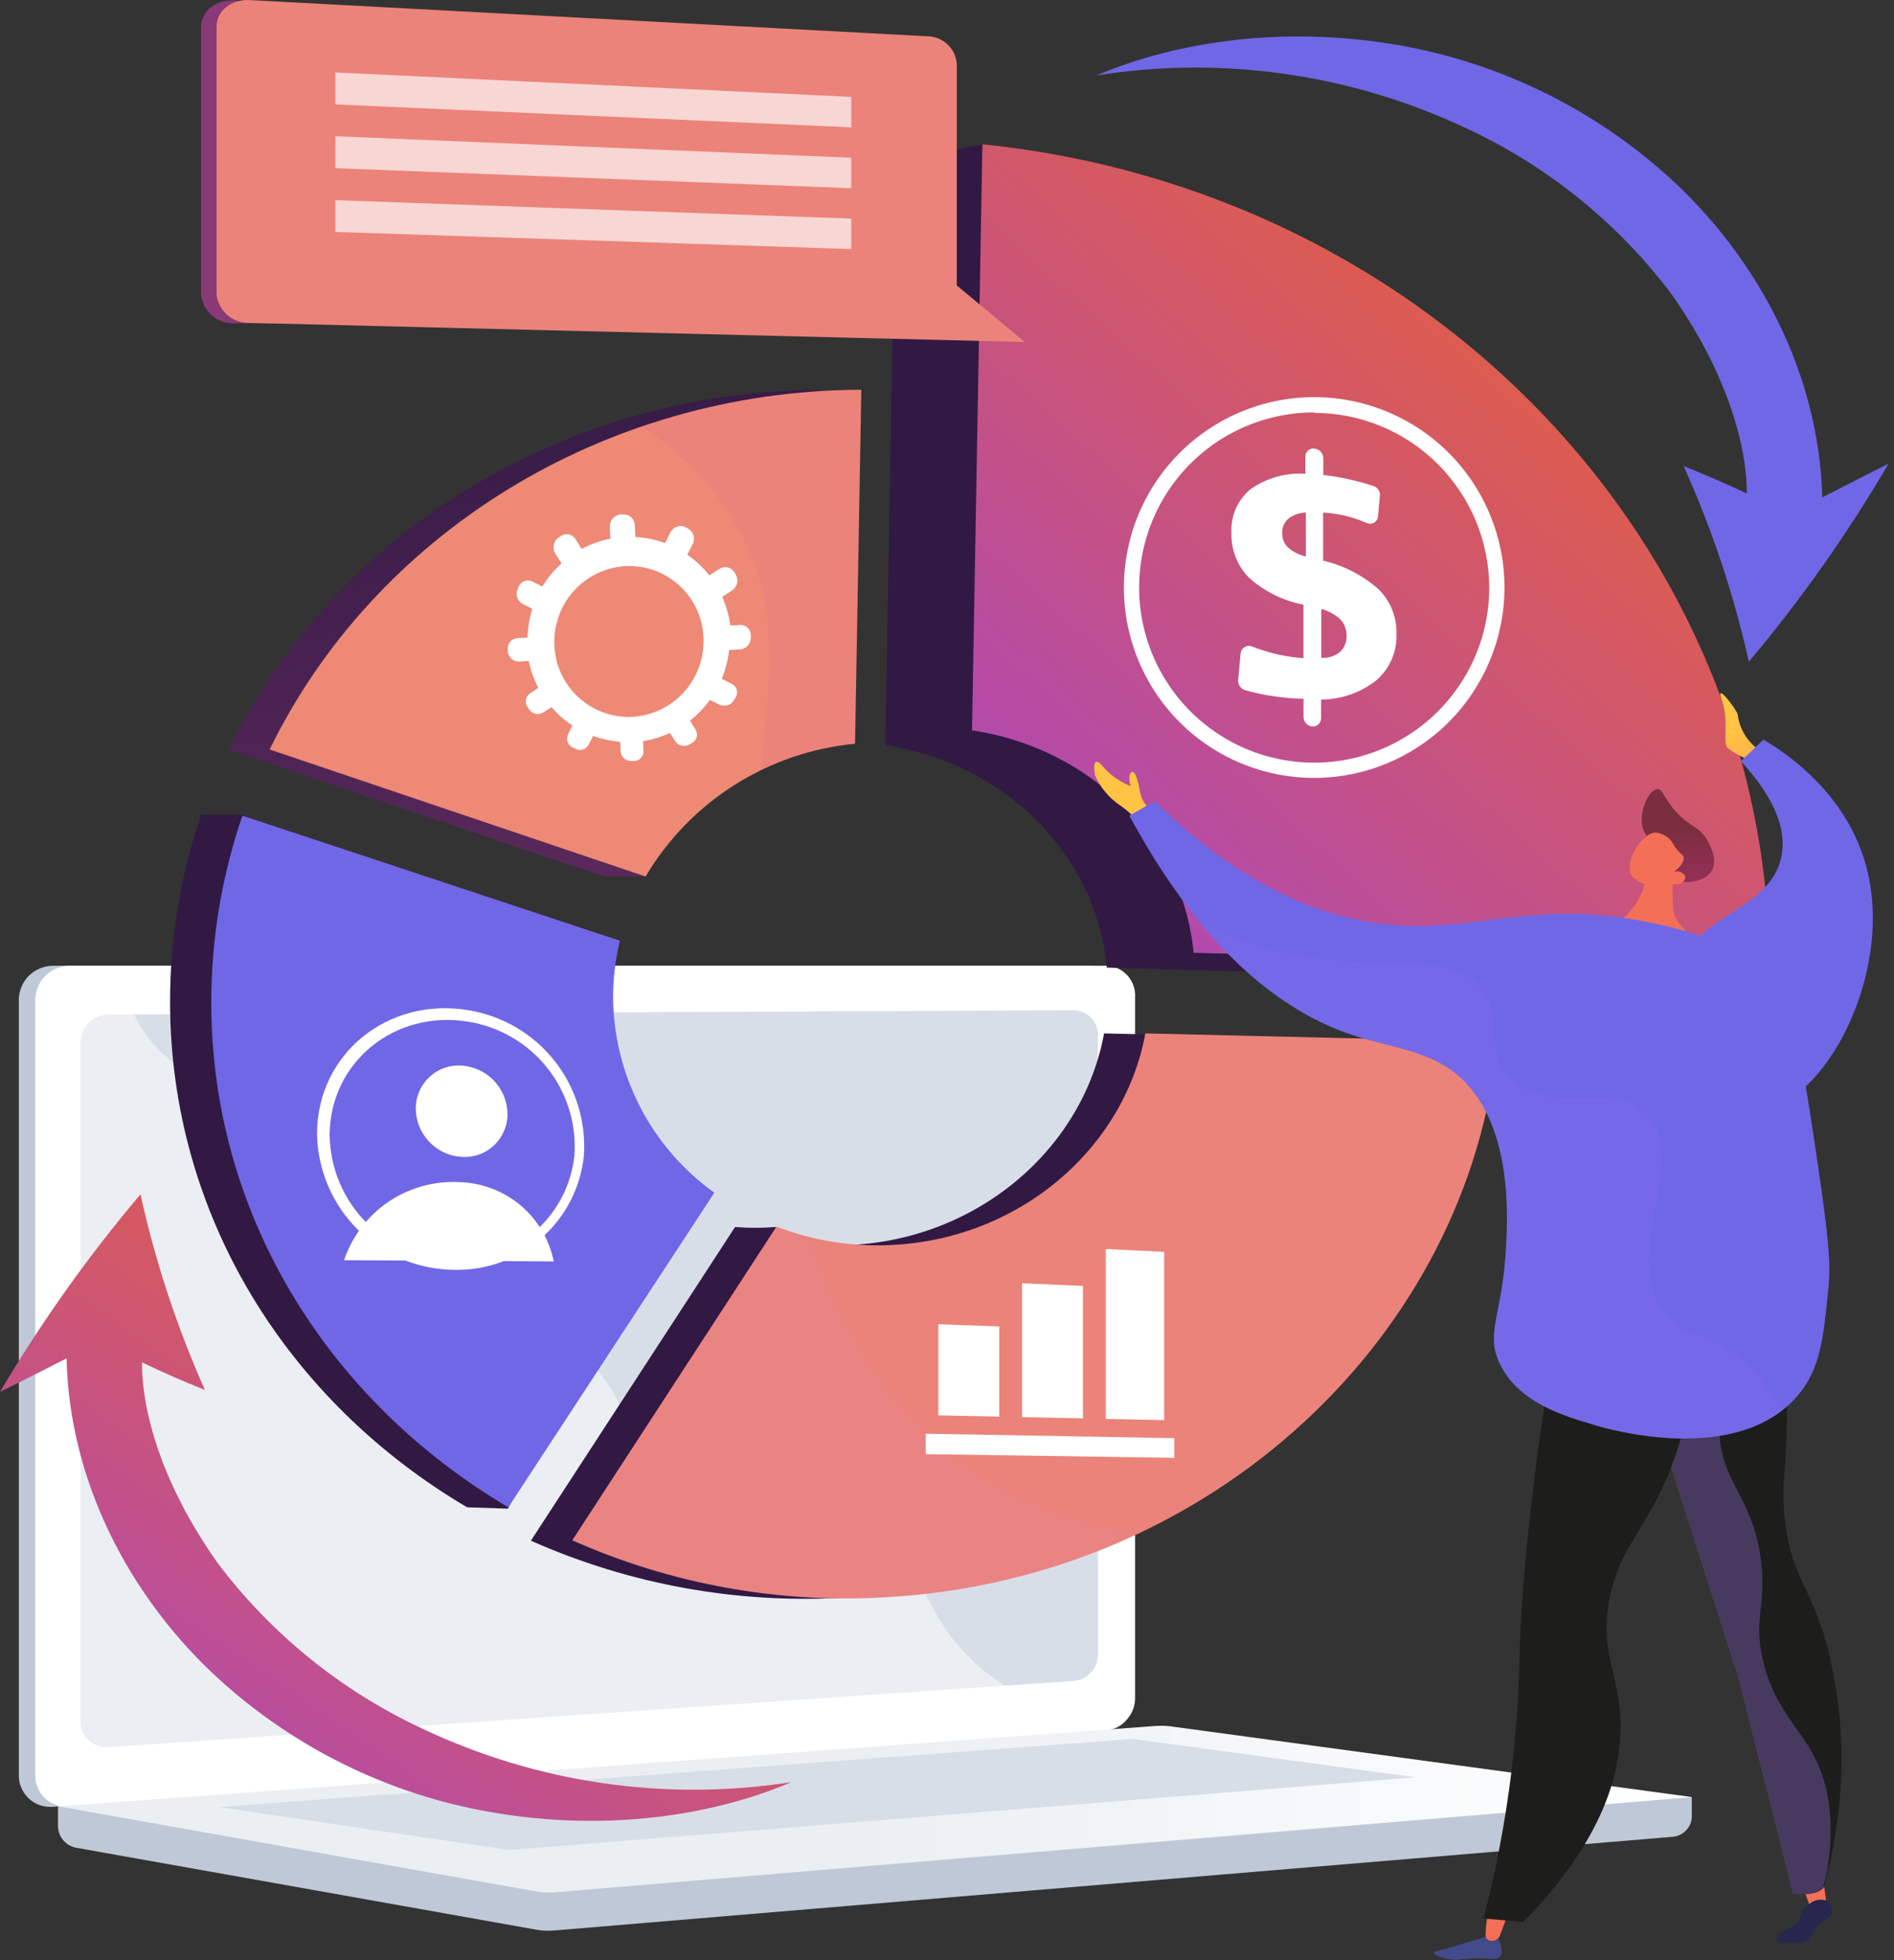
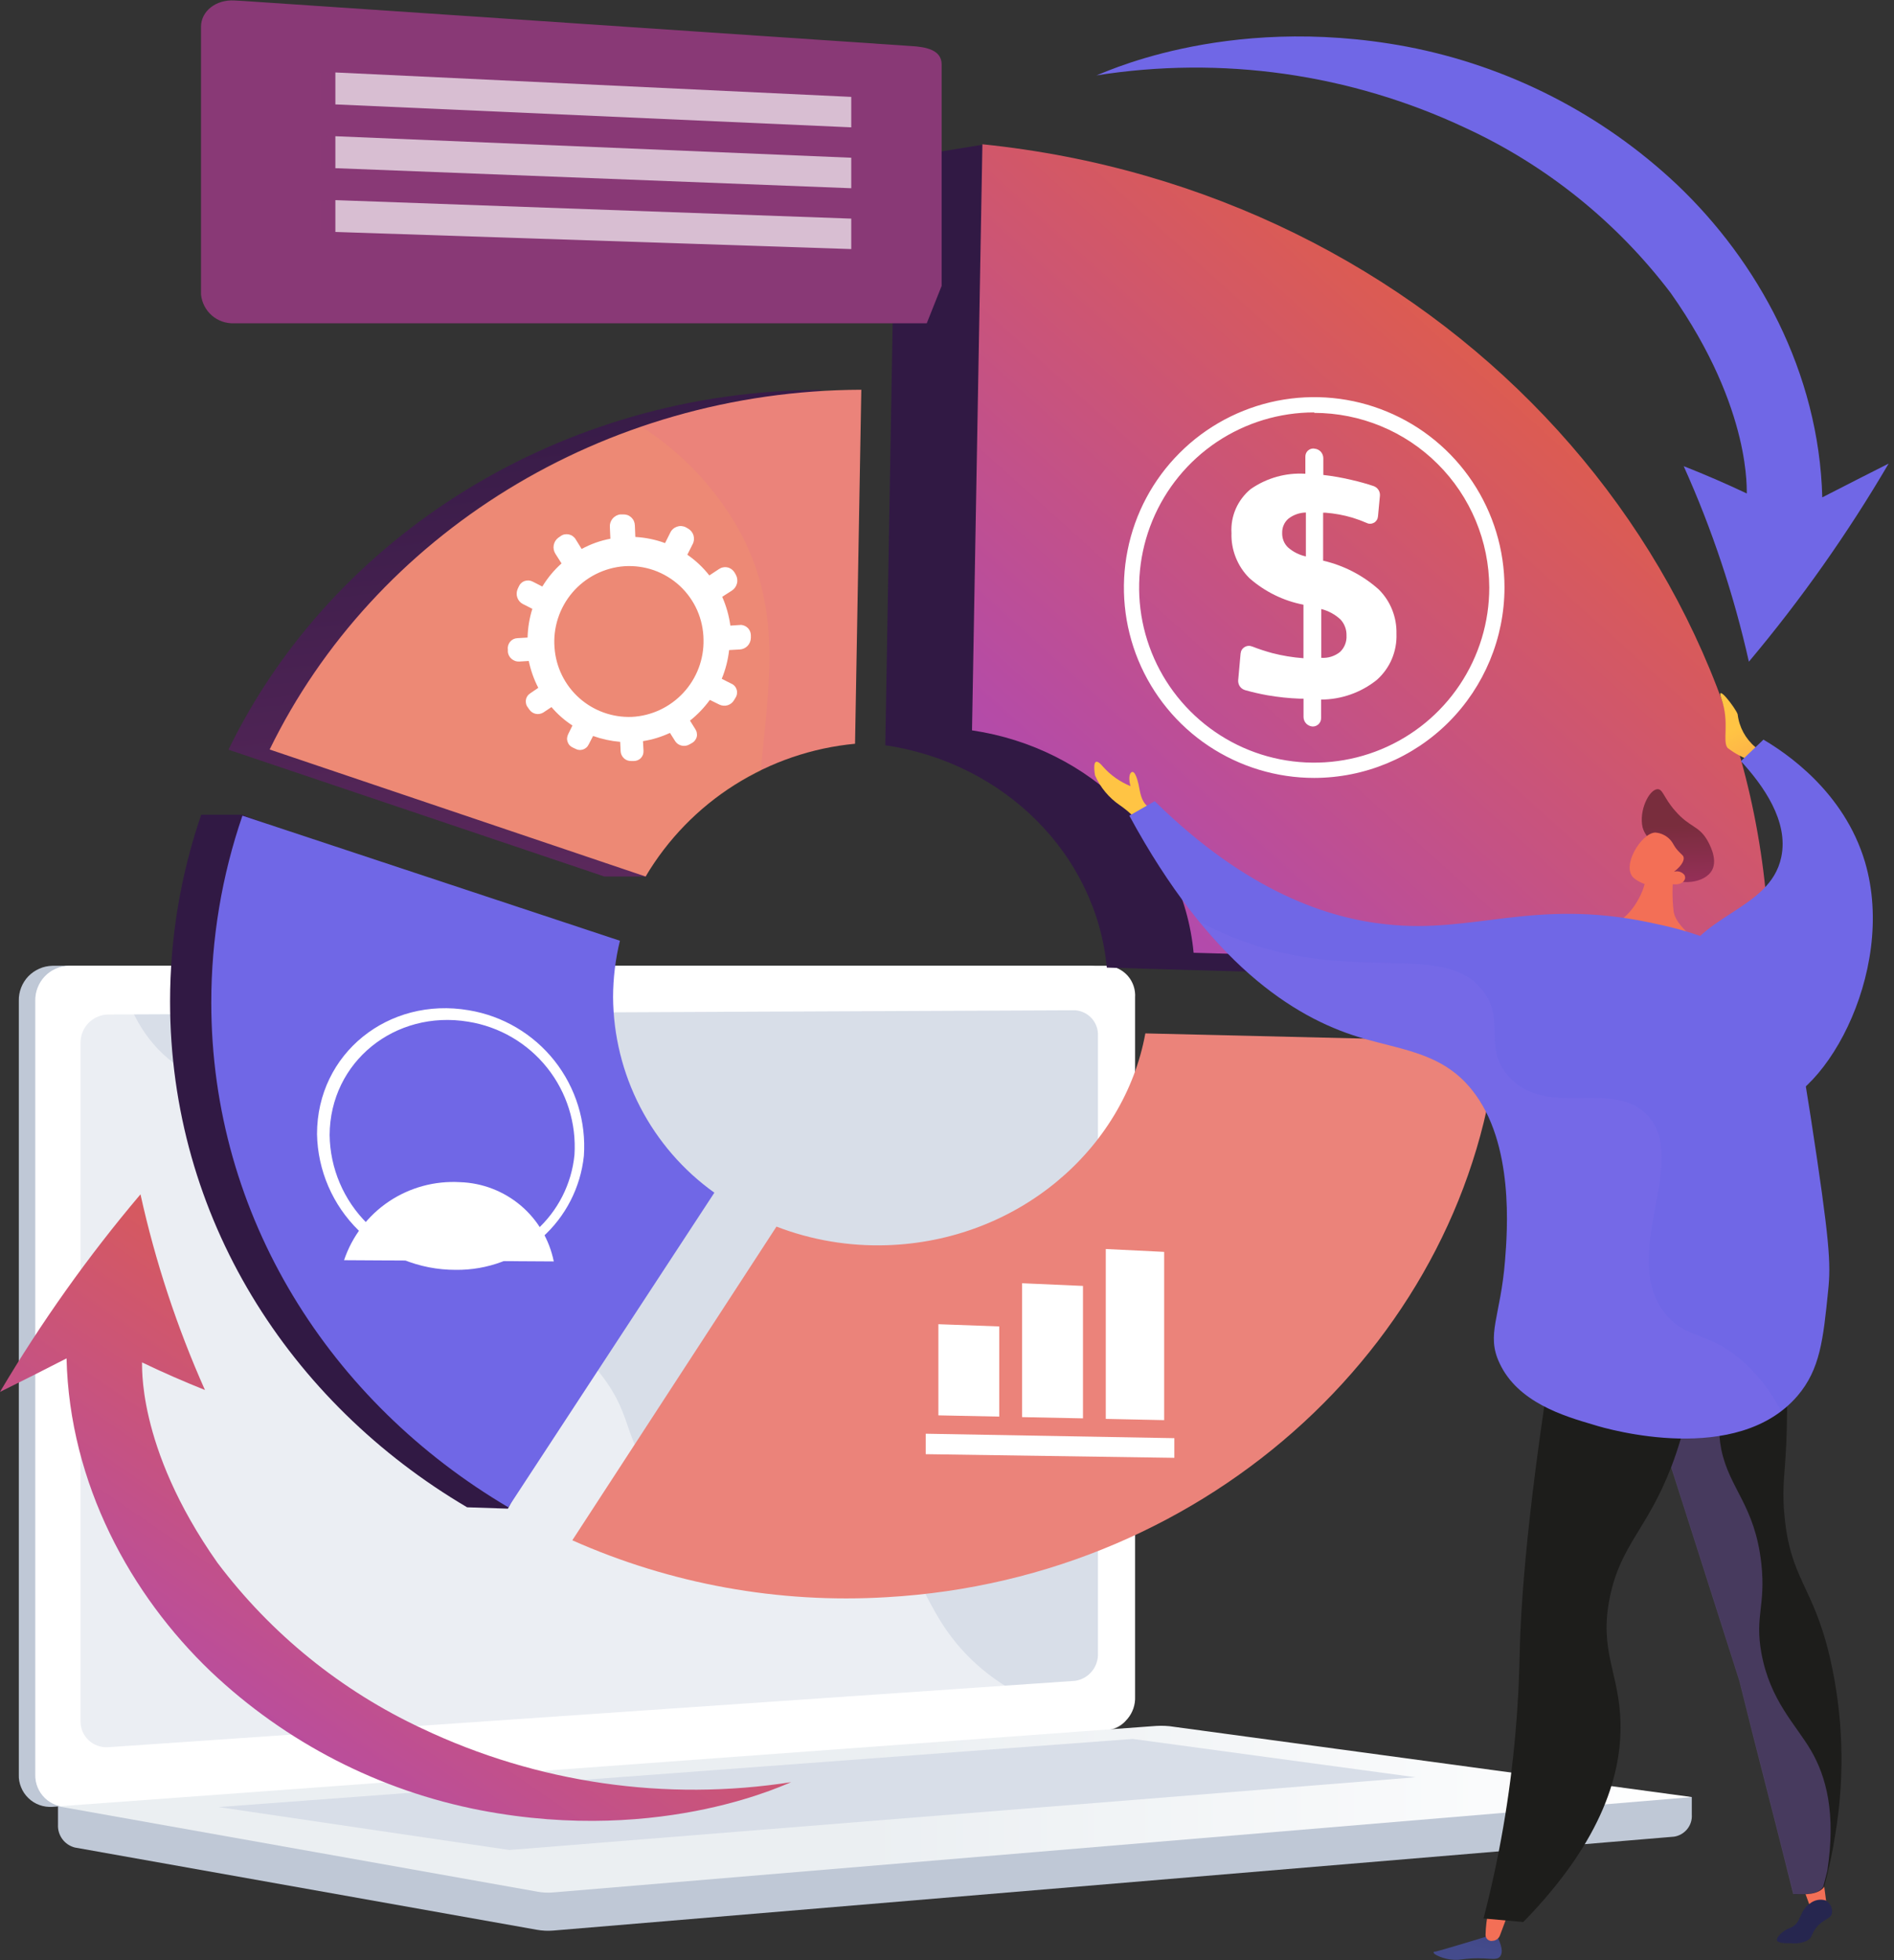
<svg xmlns="http://www.w3.org/2000/svg" width="29" height="30" viewBox="0 0 29 30" fill="none">
  <rect x="0" y="0" width="29" height="30" fill="#333333" stroke="none" />
  <path d="M25.904 27.504L0.888 27.288V27.928C0.884 28.007 0.908 28.084 0.955 28.148C1.001 28.211 1.069 28.256 1.145 28.276L8.219 29.535C8.303 29.55 8.388 29.554 8.473 29.547L25.633 28.11C25.712 28.098 25.784 28.056 25.835 27.993C25.885 27.931 25.91 27.851 25.904 27.771V27.504Z" fill="#BFC8D6" />
  <path d="M16.703 26.479L0.803 27.654C0.736 27.658 0.668 27.649 0.605 27.626C0.541 27.603 0.483 27.567 0.435 27.52C0.386 27.473 0.348 27.417 0.323 27.354C0.297 27.292 0.285 27.225 0.288 27.157V15.317C0.286 15.248 0.299 15.179 0.324 15.115C0.349 15.051 0.386 14.992 0.434 14.942C0.482 14.893 0.539 14.853 0.603 14.825C0.666 14.797 0.734 14.783 0.803 14.781H16.703C16.824 14.79 16.936 14.845 17.015 14.936C17.095 15.027 17.135 15.145 17.128 15.266V25.968C17.132 26.091 17.091 26.21 17.013 26.305C16.935 26.399 16.825 26.461 16.703 26.479Z" fill="#BFC8D6" />
  <path d="M16.958 26.479L1.057 27.654C0.99 27.658 0.922 27.649 0.859 27.626C0.795 27.603 0.738 27.567 0.689 27.52C0.64 27.473 0.602 27.417 0.577 27.354C0.551 27.292 0.54 27.225 0.542 27.157V15.317C0.54 15.248 0.553 15.179 0.578 15.115C0.603 15.051 0.641 14.992 0.688 14.942C0.736 14.893 0.793 14.853 0.857 14.825C0.92 14.797 0.988 14.783 1.057 14.781H16.958C17.078 14.79 17.189 14.846 17.269 14.936C17.348 15.027 17.388 15.146 17.38 15.266V25.968C17.385 26.09 17.344 26.21 17.266 26.304C17.188 26.398 17.078 26.461 16.958 26.479Z" fill="white" />
  <path d="M16.461 25.725L1.653 26.741C1.598 26.744 1.543 26.736 1.491 26.717C1.439 26.698 1.392 26.668 1.353 26.63C1.313 26.591 1.282 26.545 1.261 26.494C1.241 26.442 1.231 26.387 1.233 26.332V15.967C1.232 15.911 1.242 15.855 1.262 15.802C1.282 15.749 1.313 15.701 1.352 15.66C1.391 15.619 1.437 15.586 1.489 15.564C1.541 15.541 1.597 15.528 1.653 15.527L16.461 15.462C16.56 15.469 16.652 15.514 16.718 15.588C16.784 15.663 16.817 15.76 16.811 15.859V25.3C16.816 25.402 16.783 25.502 16.718 25.58C16.654 25.659 16.562 25.71 16.461 25.725Z" fill="#D8DEE8" />
  <path d="M9.568 15.101C9.565 15.137 9.551 15.171 9.529 15.199C9.507 15.227 9.478 15.248 9.444 15.259C9.41 15.271 9.374 15.272 9.339 15.263C9.305 15.254 9.274 15.235 9.25 15.209C9.226 15.183 9.21 15.15 9.204 15.115C9.198 15.079 9.203 15.043 9.217 15.011C9.232 14.978 9.256 14.951 9.285 14.931C9.315 14.912 9.35 14.902 9.386 14.902C9.411 14.903 9.436 14.909 9.458 14.92C9.481 14.93 9.501 14.945 9.518 14.964C9.535 14.982 9.548 15.004 9.557 15.028C9.565 15.051 9.569 15.076 9.568 15.101Z" fill="white" />
  <g style="mix-blend-mode:soft-light" opacity="0.48">
    <path d="M1.057 27.649L16.877 26.485H16.957C17.066 26.473 17.166 26.421 17.236 26.338C16.099 26.277 15.391 25.873 14.936 25.457C14.02 24.619 14.179 23.793 13.191 23.242C11.959 22.554 10.989 23.426 10.055 22.566C9.489 22.044 9.762 21.655 9.069 20.878C8.297 20.014 7.793 20.305 7.014 19.529C6.033 18.548 6.523 17.783 5.678 17.079C4.65 16.224 3.546 17.015 2.57 16.198C2.149 15.844 1.917 15.329 1.797 14.783H1.054C0.985 14.784 0.917 14.799 0.854 14.827C0.79 14.854 0.733 14.894 0.685 14.944C0.637 14.994 0.6 15.052 0.575 15.117C0.55 15.181 0.537 15.249 0.539 15.319V27.159C0.537 27.226 0.55 27.293 0.576 27.355C0.602 27.417 0.64 27.473 0.689 27.519C0.738 27.565 0.796 27.6 0.859 27.623C0.923 27.645 0.99 27.654 1.057 27.649Z" fill="white" />
  </g>
  <path d="M17.706 26.415L0.893 27.646L8.223 28.951C8.307 28.967 8.393 28.971 8.477 28.963L25.905 27.504L17.978 26.429C17.888 26.414 17.797 26.41 17.706 26.415Z" fill="url(#paint0_linear_11805_16235)" />
  <path d="M3.345 27.657L17.344 26.614L21.675 27.201L7.799 28.314L3.345 27.657Z" fill="#D8DEE8" />
  <path d="M9.254 13.415H9.894C9.894 13.415 10.584 11.395 12.461 11.386L12.558 5.968C8.595 5.981 5.092 8.198 3.498 11.474L9.254 13.415Z" fill="url(#paint1_linear_11805_16235)" />
-   <path d="M16.905 15.816C16.579 17.596 14.945 18.996 12.941 19.058C12.448 19.072 11.873 18.779 11.873 18.779C11.667 18.796 11.46 18.796 11.255 18.779L8.129 23.58C9.64 24.252 11.291 24.55 12.941 24.451C17.932 24.167 21.859 20.439 22.295 15.95L16.905 15.816Z" fill="url(#paint2_linear_11805_16235)" />
  <path d="M7.152 23.069L7.777 23.09L10.306 18.254C9.83 17.913 9.441 17.464 9.172 16.943C8.903 16.423 8.761 15.846 8.758 15.26C8.757 14.97 8.792 14.68 8.86 14.398L3.708 12.469H3.081C2.765 13.389 2.604 14.355 2.604 15.327C2.604 18.627 4.426 21.463 7.152 23.069Z" fill="url(#paint3_linear_11805_16235)" />
-   <path d="M13.555 11.406C15.378 11.675 16.784 13.077 16.947 14.809L25.765 15.063V15.051C25.765 15.051 27.094 14.84 27.094 14.838C27.094 14.78 15.049 2.214 15.049 2.214L13.712 2.432C13.712 2.432 13.608 8.416 13.555 11.406Z" fill="url(#paint4_linear_11805_16235)" />
+   <path d="M13.555 11.406C15.378 11.675 16.784 13.077 16.947 14.809L25.765 15.063C25.765 15.051 27.094 14.84 27.094 14.838C27.094 14.78 15.049 2.214 15.049 2.214L13.712 2.432C13.712 2.432 13.608 8.416 13.555 11.406Z" fill="url(#paint4_linear_11805_16235)" />
  <path d="M9.885 13.415C10.222 12.847 10.688 12.367 11.245 12.014C11.803 11.661 12.436 11.445 13.092 11.383L13.188 5.965C9.225 5.978 5.724 8.195 4.129 11.471L9.885 13.415Z" fill="#EB837A" />
  <path d="M17.537 15.816C17.211 17.596 15.578 18.996 13.574 19.058C12.999 19.076 12.426 18.98 11.889 18.773L8.763 23.574C10.274 24.246 11.924 24.544 13.574 24.445C18.565 24.162 22.493 20.433 22.929 15.944L17.537 15.816Z" fill="#EB837A" />
  <path d="M7.783 23.069L10.938 18.254C10.461 17.913 10.072 17.464 9.802 16.943C9.533 16.423 9.391 15.846 9.387 15.26C9.388 14.969 9.423 14.68 9.492 14.398L3.712 12.484C3.396 13.404 3.235 14.369 3.235 15.342C3.235 18.627 5.06 21.463 7.783 23.069Z" fill="#7067E6" />
  <path d="M14.883 11.178C16.708 11.448 18.113 12.85 18.276 14.582L27.093 14.833V14.822C27.093 8.406 21.94 2.915 15.042 2.208L14.883 11.178Z" fill="url(#paint5_linear_11805_16235)" />
  <g style="mix-blend-mode:multiply" opacity="0.3">
-     <path style="mix-blend-mode:multiply" opacity="0.3" d="M12.367 18.925C12.204 18.886 12.044 18.837 11.887 18.778L8.762 23.58C10.273 24.252 11.922 24.55 13.572 24.45C14.911 24.377 16.223 24.045 17.436 23.474C16.298 23.328 15.227 22.855 14.353 22.11C13.398 21.261 12.775 20.088 12.367 18.925Z" fill="url(#paint6_linear_11805_16235)" />
-   </g>
+     </g>
  <g style="mix-blend-mode:multiply" opacity="0.3">
    <path style="mix-blend-mode:multiply" opacity="0.3" d="M11.318 8.116C10.957 7.472 10.443 6.927 9.821 6.529C8.594 6.938 7.459 7.585 6.483 8.433C5.506 9.281 4.706 10.314 4.129 11.471L9.885 13.415C10.298 12.713 10.912 12.151 11.647 11.8C11.792 10.354 11.959 9.294 11.318 8.116Z" fill="url(#paint7_linear_11805_16235)" />
  </g>
  <path d="M15.3 21.681L14.368 21.662V20.267L15.3 20.301V21.681Z" fill="white" />
  <path d="M16.582 21.708L15.65 21.689V19.64L16.582 19.681V21.708Z" fill="white" />
  <path d="M17.825 21.735L16.931 21.716V19.116L17.825 19.16V21.735Z" fill="white" />
  <path d="M17.981 22.312L14.174 22.256V21.943L17.981 22.011V22.312Z" fill="white" />
  <path d="M11.349 9.564L11.183 9.575C11.162 9.423 11.12 9.274 11.058 9.134L11.205 9.04C11.244 9.015 11.273 8.975 11.284 8.93C11.296 8.884 11.289 8.836 11.266 8.795L11.246 8.76C11.234 8.741 11.218 8.724 11.2 8.711C11.181 8.698 11.16 8.688 11.138 8.684C11.115 8.679 11.092 8.679 11.07 8.684C11.048 8.688 11.027 8.697 11.008 8.71L10.861 8.807C10.765 8.685 10.652 8.578 10.524 8.49L10.604 8.331C10.627 8.29 10.632 8.241 10.619 8.196C10.606 8.15 10.575 8.112 10.534 8.089L10.497 8.068C10.476 8.058 10.454 8.053 10.43 8.051C10.407 8.05 10.384 8.054 10.362 8.062C10.34 8.07 10.32 8.082 10.303 8.098C10.286 8.113 10.272 8.132 10.262 8.154L10.183 8.312C10.037 8.258 9.884 8.227 9.728 8.218L9.721 8.042C9.72 8.019 9.715 7.996 9.706 7.975C9.697 7.954 9.683 7.935 9.666 7.919C9.649 7.904 9.63 7.891 9.608 7.883C9.586 7.876 9.563 7.872 9.54 7.873H9.499C9.452 7.878 9.409 7.902 9.379 7.938C9.349 7.975 9.334 8.021 9.338 8.068L9.346 8.245C9.192 8.274 9.044 8.327 8.906 8.402L8.815 8.255C8.804 8.236 8.788 8.219 8.77 8.206C8.752 8.193 8.731 8.184 8.709 8.179C8.687 8.175 8.664 8.175 8.642 8.179C8.62 8.184 8.6 8.193 8.582 8.207L8.548 8.23C8.511 8.258 8.486 8.299 8.478 8.345C8.47 8.391 8.48 8.438 8.505 8.477L8.598 8.623C8.483 8.726 8.384 8.845 8.304 8.977L8.157 8.902C8.138 8.892 8.117 8.886 8.096 8.884C8.074 8.883 8.052 8.886 8.032 8.893C8.012 8.9 7.993 8.912 7.978 8.927C7.962 8.942 7.95 8.96 7.942 8.98L7.925 9.017C7.908 9.058 7.906 9.104 7.921 9.146C7.935 9.188 7.965 9.223 8.005 9.244L8.151 9.318C8.106 9.46 8.082 9.609 8.078 9.758L7.922 9.767C7.901 9.768 7.88 9.773 7.861 9.782C7.842 9.792 7.825 9.805 7.812 9.821C7.798 9.837 7.788 9.856 7.781 9.876C7.775 9.896 7.773 9.918 7.776 9.939V9.978C7.781 10.02 7.801 10.058 7.834 10.085C7.866 10.113 7.907 10.127 7.949 10.125L8.096 10.116C8.126 10.259 8.175 10.398 8.242 10.527L8.119 10.611C8.102 10.622 8.087 10.636 8.075 10.653C8.064 10.67 8.056 10.689 8.053 10.71C8.049 10.73 8.05 10.751 8.055 10.771C8.059 10.79 8.068 10.809 8.081 10.825L8.103 10.857C8.126 10.892 8.161 10.916 8.201 10.925C8.242 10.934 8.284 10.926 8.319 10.905L8.444 10.822C8.537 10.931 8.645 11.026 8.765 11.104L8.7 11.236C8.691 11.254 8.685 11.274 8.683 11.295C8.681 11.315 8.684 11.336 8.691 11.355C8.698 11.374 8.708 11.392 8.722 11.407C8.736 11.422 8.754 11.434 8.772 11.442L8.806 11.458C8.824 11.468 8.843 11.475 8.863 11.477C8.884 11.48 8.904 11.478 8.924 11.472C8.943 11.466 8.961 11.456 8.976 11.443C8.992 11.43 9.004 11.413 9.013 11.395L9.081 11.264C9.215 11.312 9.354 11.342 9.496 11.354L9.503 11.501C9.506 11.542 9.525 11.58 9.556 11.608C9.586 11.635 9.627 11.649 9.668 11.647H9.706C9.726 11.647 9.746 11.643 9.765 11.635C9.783 11.627 9.8 11.616 9.814 11.601C9.827 11.586 9.838 11.569 9.845 11.55C9.851 11.531 9.854 11.51 9.853 11.49L9.845 11.343C9.988 11.321 10.127 11.278 10.258 11.217L10.339 11.345C10.362 11.38 10.398 11.404 10.439 11.412C10.48 11.421 10.523 11.414 10.559 11.392L10.593 11.373C10.611 11.363 10.627 11.35 10.64 11.333C10.653 11.317 10.663 11.298 10.668 11.278C10.673 11.257 10.673 11.236 10.669 11.216C10.666 11.195 10.657 11.176 10.646 11.159L10.565 11.029C10.68 10.938 10.782 10.831 10.869 10.712L11.015 10.784C11.055 10.803 11.1 10.806 11.141 10.794C11.183 10.781 11.218 10.753 11.24 10.715L11.261 10.68C11.273 10.662 11.281 10.642 11.284 10.62C11.287 10.599 11.286 10.577 11.28 10.556C11.274 10.536 11.264 10.517 11.249 10.5C11.235 10.484 11.217 10.471 11.197 10.463L11.051 10.389C11.109 10.249 11.147 10.1 11.164 9.949L11.327 9.94C11.372 9.938 11.415 9.918 11.447 9.885C11.478 9.852 11.496 9.808 11.497 9.762V9.721C11.496 9.681 11.48 9.643 11.453 9.614C11.425 9.585 11.388 9.568 11.349 9.564ZM9.674 10.972C9.378 10.983 9.09 10.88 8.869 10.683C8.648 10.486 8.513 10.211 8.491 9.917C8.478 9.764 8.496 9.611 8.543 9.465C8.59 9.32 8.665 9.185 8.764 9.069C8.864 8.952 8.985 8.857 9.121 8.788C9.258 8.719 9.407 8.677 9.559 8.666C9.714 8.656 9.868 8.677 10.014 8.728C10.16 8.78 10.294 8.861 10.408 8.966C10.521 9.071 10.612 9.198 10.675 9.34C10.737 9.481 10.77 9.634 10.772 9.789C10.779 10.09 10.668 10.382 10.463 10.603C10.258 10.824 9.975 10.957 9.674 10.972Z" fill="white" />
  <path d="M20.128 6.867C20.165 6.87 20.199 6.887 20.224 6.914C20.248 6.941 20.262 6.977 20.262 7.013V7.269C20.41 7.286 20.557 7.312 20.702 7.347C20.812 7.372 20.919 7.402 21.028 7.438C21.059 7.448 21.085 7.467 21.104 7.494C21.122 7.52 21.131 7.552 21.129 7.584L21.099 7.904C21.097 7.924 21.091 7.943 21.081 7.959C21.07 7.976 21.056 7.99 21.039 8C21.022 8.009 21.003 8.015 20.983 8.016C20.964 8.017 20.945 8.013 20.927 8.004C20.856 7.973 20.783 7.946 20.708 7.923C20.574 7.883 20.436 7.858 20.297 7.847H20.259V8.581C20.575 8.654 20.868 8.805 21.11 9.021C21.2 9.11 21.27 9.216 21.316 9.332C21.363 9.449 21.385 9.574 21.382 9.7C21.387 9.832 21.363 9.964 21.311 10.087C21.259 10.209 21.18 10.318 21.081 10.406C20.839 10.6 20.538 10.706 20.228 10.707V10.989C20.229 11.006 20.225 11.023 20.219 11.04C20.212 11.056 20.202 11.071 20.19 11.083C20.177 11.095 20.162 11.105 20.146 11.111C20.13 11.117 20.112 11.12 20.095 11.119C20.058 11.116 20.023 11.099 19.998 11.072C19.973 11.045 19.959 11.009 19.959 10.972V10.693H19.901C19.735 10.687 19.57 10.669 19.406 10.641C19.29 10.62 19.176 10.594 19.066 10.563C19.034 10.554 19.006 10.535 18.986 10.508C18.967 10.481 18.957 10.449 18.958 10.416L18.995 10.004C18.997 9.983 19.003 9.963 19.014 9.945C19.025 9.928 19.04 9.913 19.058 9.903C19.076 9.892 19.096 9.886 19.117 9.885C19.138 9.884 19.158 9.888 19.177 9.896C19.276 9.935 19.376 9.967 19.478 9.995C19.635 10.036 19.796 10.062 19.958 10.074V9.255C19.651 9.196 19.365 9.055 19.13 8.848C19.039 8.758 18.968 8.65 18.921 8.531C18.874 8.412 18.851 8.285 18.856 8.157C18.848 8.03 18.871 7.903 18.922 7.786C18.973 7.67 19.051 7.567 19.149 7.486C19.394 7.315 19.689 7.232 19.987 7.251V6.99C19.987 6.972 19.99 6.954 19.997 6.938C20.004 6.921 20.015 6.906 20.028 6.895C20.042 6.883 20.058 6.874 20.075 6.869C20.093 6.864 20.111 6.863 20.128 6.867ZM19.995 7.844C19.898 7.846 19.804 7.879 19.728 7.938C19.696 7.965 19.671 7.999 19.655 8.037C19.638 8.075 19.631 8.117 19.632 8.158C19.631 8.199 19.638 8.239 19.653 8.277C19.668 8.315 19.691 8.349 19.72 8.377C19.798 8.446 19.893 8.494 19.995 8.516V7.844ZM20.231 9.321V10.068C20.334 10.075 20.437 10.043 20.517 9.979C20.551 9.947 20.578 9.908 20.595 9.864C20.612 9.821 20.62 9.774 20.617 9.728C20.62 9.636 20.587 9.548 20.525 9.481C20.442 9.404 20.341 9.349 20.231 9.321Z" fill="white" />
  <path d="M20.122 11.906C19.546 11.906 18.983 11.735 18.503 11.415C18.024 11.095 17.651 10.639 17.43 10.107C17.21 9.575 17.152 8.989 17.265 8.423C17.377 7.858 17.654 7.339 18.062 6.932C18.469 6.524 18.989 6.247 19.554 6.134C20.119 6.022 20.705 6.079 21.237 6.3C21.77 6.52 22.225 6.894 22.545 7.373C22.865 7.852 23.036 8.416 23.036 8.992C23.035 9.764 22.728 10.505 22.182 11.052C21.636 11.598 20.895 11.905 20.122 11.906ZM20.122 6.312C19.592 6.312 19.074 6.469 18.633 6.763C18.192 7.058 17.849 7.476 17.646 7.966C17.443 8.456 17.39 8.995 17.493 9.515C17.597 10.035 17.852 10.512 18.227 10.887C18.602 11.262 19.079 11.518 19.599 11.621C20.119 11.724 20.658 11.671 21.148 11.468C21.638 11.265 22.056 10.922 22.351 10.481C22.646 10.04 22.803 9.522 22.803 8.992C22.8 8.283 22.517 7.603 22.014 7.102C21.512 6.601 20.832 6.32 20.122 6.319V6.312Z" fill="white" />
  <path d="M6.977 19.435C6.421 19.436 5.888 19.219 5.49 18.831C5.093 18.442 4.865 17.913 4.854 17.358C4.854 16.12 5.952 15.251 7.178 15.462C7.697 15.548 8.165 15.824 8.491 16.236C8.817 16.649 8.977 17.168 8.94 17.692C8.889 18.175 8.659 18.622 8.296 18.944C7.933 19.266 7.463 19.441 6.977 19.435ZM7.169 15.637C6.051 15.452 5.053 16.248 5.047 17.372C5.054 17.882 5.261 18.368 5.624 18.727C5.986 19.085 6.475 19.287 6.984 19.289C7.434 19.297 7.87 19.135 8.205 18.835C8.541 18.536 8.752 18.122 8.796 17.675C8.827 17.193 8.678 16.718 8.377 16.341C8.076 15.964 7.646 15.713 7.169 15.637Z" fill="white" />
-   <path d="M7.77 17.092C7.764 17.179 7.741 17.265 7.702 17.344C7.663 17.422 7.608 17.492 7.542 17.549C7.475 17.607 7.398 17.65 7.314 17.677C7.23 17.703 7.142 17.713 7.055 17.705C6.865 17.691 6.688 17.604 6.56 17.462C6.432 17.322 6.363 17.137 6.366 16.946C6.369 16.853 6.391 16.761 6.432 16.677C6.473 16.593 6.531 16.519 6.603 16.459C6.675 16.399 6.758 16.355 6.848 16.331C6.939 16.306 7.033 16.301 7.125 16.315C7.31 16.341 7.479 16.435 7.598 16.579C7.717 16.722 7.778 16.905 7.77 17.092Z" fill="white" />
  <path d="M8.479 19.306C8.411 18.971 8.233 18.67 7.973 18.45C7.712 18.23 7.385 18.104 7.045 18.093C6.658 18.07 6.275 18.174 5.954 18.389C5.633 18.605 5.392 18.92 5.268 19.287L8.479 19.306Z" fill="white" />
  <path d="M2.174 20.851C2.494 21.005 2.817 21.145 3.138 21.274C2.709 20.311 2.378 19.308 2.151 18.279C1.35 19.225 0.631 20.237 0 21.303C0.341 21.135 0.68 20.964 1.019 20.79C1.064 22.709 2.001 24.411 3.229 25.584C4.375 26.67 5.808 27.407 7.359 27.706C10.192 28.25 12.135 27.251 12.119 27.275C10.195 27.576 8.225 27.29 6.465 26.456C5.227 25.879 4.149 25.007 3.328 23.916C2.065 22.124 2.186 20.839 2.174 20.851Z" fill="url(#paint8_linear_11805_16235)" />
  <path d="M26.747 7.553C26.425 7.401 26.103 7.261 25.78 7.135C26.213 8.096 26.547 9.098 26.778 10.127C27.576 9.178 28.291 8.164 28.918 7.095C28.579 7.266 28.241 7.438 27.902 7.612C27.851 5.693 26.909 3.995 25.677 2.825C24.528 1.742 23.093 1.01 21.542 0.714C18.706 0.181 16.767 1.185 16.781 1.155C18.705 0.849 20.676 1.129 22.439 1.958C23.678 2.53 24.758 3.399 25.583 4.487C26.851 6.284 26.735 7.569 26.747 7.553Z" fill="#7067E6" />
  <path d="M26.838 11.65C26.699 11.605 26.569 11.537 26.453 11.448C26.367 11.346 26.487 11.057 26.357 10.695C26.263 10.432 26.577 10.841 26.606 10.932C26.629 11.129 26.727 11.309 26.879 11.436L26.838 11.65Z" fill="url(#paint9_linear_11805_16235)" />
  <path d="M27.001 11.32L26.656 11.649C26.997 12.02 27.39 12.569 27.274 13.117C27.102 13.947 25.938 13.997 25.702 14.843C25.466 15.688 26.289 16.949 26.988 16.949C27.869 16.949 29.059 14.903 28.556 13.193C28.234 12.11 27.336 11.518 27.001 11.32Z" fill="#7067E6" />
  <path d="M25.331 12.989C25.222 12.776 25.184 12.778 25.151 12.665C25.091 12.411 25.247 12.086 25.379 12.078C25.464 12.078 25.471 12.207 25.651 12.412C25.872 12.665 26.006 12.633 26.137 12.853C26.166 12.904 26.302 13.136 26.219 13.308C26.112 13.528 25.689 13.563 25.511 13.393C25.427 13.315 25.464 13.251 25.331 12.989Z" fill="url(#paint10_linear_11805_16235)" />
  <path d="M25.648 13.218C25.604 13.46 25.597 13.708 25.626 13.952C25.674 14.246 26.223 14.557 26.329 14.645C26.434 14.733 26.05 14.829 25.696 14.783C25.342 14.738 24.375 14.428 24.228 14.256C24.081 14.084 24.4 14.168 24.669 14.136C24.937 14.103 25.19 13.656 25.198 13.427C25.207 13.198 25.648 13.218 25.648 13.218Z" fill="url(#paint11_linear_11805_16235)" />
  <path d="M25.532 13.519C25.448 13.551 25.357 13.562 25.268 13.549C25.179 13.536 25.095 13.5 25.024 13.445C24.809 13.275 25.128 12.748 25.345 12.742C25.392 12.746 25.437 12.758 25.478 12.78C25.52 12.801 25.556 12.831 25.586 12.867C25.623 12.912 25.625 12.943 25.687 13.014C25.749 13.084 25.769 13.086 25.778 13.118C25.787 13.15 25.778 13.227 25.631 13.343C25.66 13.333 25.69 13.333 25.719 13.342C25.748 13.351 25.773 13.368 25.791 13.391C25.799 13.406 25.803 13.424 25.802 13.441C25.785 13.523 25.681 13.56 25.532 13.519Z" fill="url(#paint12_linear_11805_16235)" />
  <path d="M17.665 12.367C17.665 12.367 17.504 12.399 17.449 12.088C17.407 11.843 17.351 11.775 17.31 11.835C17.269 11.896 17.31 12.032 17.31 12.032C17.151 11.967 17.008 11.867 16.893 11.739C16.733 11.543 16.746 11.75 16.767 11.868C16.847 12.05 16.977 12.207 17.141 12.32C17.257 12.399 17.362 12.494 17.451 12.603L17.665 12.367Z" fill="url(#paint13_linear_11805_16235)" />
  <path d="M22.935 29.659C23.019 29.831 22.995 29.904 22.974 29.936C22.913 30.032 22.766 29.936 22.387 29.988C22.308 30 22.227 29.997 22.148 29.979C22.056 29.958 21.945 29.908 21.951 29.883C21.957 29.858 21.969 29.872 21.975 29.87C22.082 29.847 22.753 29.641 22.753 29.641L22.935 29.659Z" fill="url(#paint14_linear_11805_16235)" />
  <path d="M23.08 29.318L22.967 29.62C22.959 29.643 22.944 29.663 22.924 29.678C22.905 29.693 22.882 29.702 22.857 29.704C22.844 29.707 22.83 29.707 22.817 29.704C22.803 29.7 22.791 29.694 22.78 29.686C22.77 29.677 22.761 29.666 22.755 29.654C22.749 29.642 22.746 29.628 22.746 29.615C22.749 29.489 22.764 29.364 22.791 29.242L23.08 29.318Z" fill="url(#paint15_linear_11805_16235)" />
  <path d="M27.581 28.812L27.742 29.254L27.977 29.217L27.923 28.808L27.581 28.812Z" fill="url(#paint16_linear_11805_16235)" />
  <path d="M27.813 29.497C27.927 29.362 28.029 29.376 28.049 29.283C28.055 29.244 28.05 29.205 28.033 29.17C28.015 29.134 27.988 29.105 27.954 29.086C27.914 29.074 27.871 29.071 27.83 29.079C27.789 29.087 27.75 29.104 27.717 29.13C27.543 29.245 27.59 29.424 27.424 29.5C27.37 29.519 27.32 29.548 27.277 29.585C27.253 29.608 27.195 29.662 27.209 29.7C27.224 29.738 27.33 29.743 27.43 29.741C27.51 29.75 27.592 29.737 27.666 29.703C27.753 29.659 27.729 29.602 27.813 29.497Z" fill="url(#paint17_linear_11805_16235)" />
  <path d="M27.211 19.592C27.33 20.35 27.379 21.117 27.358 21.885C27.34 22.57 27.28 22.699 27.32 23.163C27.406 24.175 27.76 24.257 28.018 25.365C28.221 26.244 28.251 27.154 28.106 28.044C28.063 28.326 28.004 28.606 27.929 28.881C27.833 29.001 27.651 28.995 27.462 28.991C27.187 27.88 26.91 26.836 26.635 25.725C26.109 24.074 25.581 22.422 25.052 20.769L27.211 19.592Z" fill="#1D1D1B" />
  <path style="mix-blend-mode:multiply" opacity="0.3" d="M27.457 28.989C27.183 27.878 26.905 26.834 26.631 25.723C26.105 24.072 25.577 22.421 25.047 20.768L27.211 19.593C27.22 19.652 27.227 19.709 27.236 19.767C26.33 20.898 26.257 21.675 26.355 22.181C26.48 22.792 26.87 23.034 26.969 23.934C27.038 24.578 26.867 24.725 26.969 25.298C27.104 26.032 27.497 26.393 27.729 26.791C27.961 27.188 28.114 27.75 27.979 28.633C27.956 28.727 27.934 28.809 27.915 28.881C27.829 29 27.647 28.994 27.457 28.989Z" fill="url(#paint18_linear_11805_16235)" />
  <path d="M25.954 20.665C25.932 21.274 25.81 21.876 25.592 22.445C25.223 23.405 24.818 23.636 24.651 24.437C24.476 25.275 24.798 25.603 24.812 26.373C24.828 27.096 24.575 28.135 23.324 29.416L22.715 29.362C22.955 28.438 23.118 27.496 23.202 26.545C23.256 25.936 23.264 25.49 23.268 25.322C23.291 24.309 23.435 22.588 23.973 19.481L25.954 20.665Z" fill="#1D1D1B" />
  <path d="M17.292 12.484L17.68 12.262C19.11 13.667 20.354 14.055 21.231 14.147C22.552 14.294 23.478 13.749 25.242 14.115C25.799 14.231 26.768 14.447 27.298 15.238C27.444 15.446 27.49 15.603 27.725 17.098C28.018 19.006 28.035 19.339 27.992 19.75C27.916 20.503 27.869 20.958 27.521 21.365C26.6 22.436 24.642 21.884 24.397 21.805C23.943 21.672 23.239 21.463 22.96 20.863C22.751 20.422 22.975 20.158 23.044 19.294C23.079 18.853 23.19 17.495 22.541 16.685C22.076 16.098 21.43 16.069 20.798 15.87C19.804 15.566 18.515 14.742 17.292 12.484Z" fill="#7067E6" />
  <g style="mix-blend-mode:multiply" opacity="0.3">
    <path style="mix-blend-mode:multiply" opacity="0.3" d="M26.702 20.851C26.163 20.365 25.844 20.513 25.517 20.129C24.759 19.238 25.887 17.771 25.223 17.068C24.691 16.505 23.673 17.134 23.092 16.466C22.706 16.026 23.054 15.631 22.712 15.173C22.17 14.449 20.95 14.968 19.365 14.514C19.02 14.414 18.686 14.279 18.37 14.109C19.242 15.172 20.097 15.65 20.806 15.87C21.439 16.069 22.085 16.104 22.55 16.685C23.198 17.495 23.088 18.858 23.052 19.294C22.983 20.158 22.759 20.419 22.969 20.863C23.248 21.463 23.952 21.672 24.406 21.805C24.63 21.873 26.285 22.338 27.271 21.6C27.129 21.317 26.936 21.064 26.702 20.851Z" fill="url(#paint19_linear_11805_16235)" />
  </g>
  <path d="M14.19 4.948H3.752H3.586C3.461 4.953 3.339 4.911 3.244 4.829C3.15 4.747 3.09 4.632 3.078 4.507V0.409C3.078 0.171 3.306 -0.008 3.586 0.007L3.745 0.016L13.941 0.704C14.186 0.717 14.418 0.766 14.418 0.987V4.375L14.19 4.948Z" fill="url(#paint20_linear_11805_16235)" />
  <path opacity="0.67" d="M12.796 1.949L4.897 1.598V1.109L12.796 1.483V1.949Z" fill="url(#paint21_linear_11805_16235)" />
  <path opacity="0.67" d="M12.796 2.881L4.897 2.574V2.085L12.796 2.414V2.881Z" fill="url(#paint22_linear_11805_16235)" />
  <path opacity="0.67" d="M12.796 3.812L4.897 3.55V3.063L12.796 3.346V3.812Z" fill="url(#paint23_linear_11805_16235)" />
-   <path d="M15.692 5.235L3.824 4.942C3.699 4.947 3.577 4.905 3.482 4.823C3.388 4.741 3.328 4.626 3.316 4.502V0.403C3.316 0.165 3.544 -0.014 3.824 0.001L14.21 0.556C14.323 0.559 14.431 0.605 14.512 0.683C14.594 0.762 14.643 0.868 14.65 0.981V4.369L15.692 5.235Z" fill="#EB837A" />
  <path opacity="0.67" d="M13.034 1.949L5.135 1.598V1.109L13.034 1.483V1.949Z" fill="white" />
  <path opacity="0.67" d="M13.034 2.881L5.135 2.574V2.085L13.034 2.414V2.881Z" fill="white" />
  <path opacity="0.67" d="M13.034 3.812L5.135 3.55V3.063L13.034 3.346V3.812Z" fill="white" />
  <defs>
    <linearGradient id="paint0_linear_11805_16235" x1="0.893" y1="27.689" x2="25.909" y2="27.689" gradientUnits="userSpaceOnUse">
      <stop offset="0.49" stop-color="#EBEFF2" />
      <stop offset="1" stop-color="white" />
    </linearGradient>
    <linearGradient id="paint1_linear_11805_16235" x1="7.63" y1="5.121" x2="9.581" y2="22.764" gradientUnits="userSpaceOnUse">
      <stop stop-color="#311944" />
      <stop offset="1" stop-color="#893976" />
    </linearGradient>
    <linearGradient id="paint2_linear_11805_16235" x1="7753.54" y1="27409.3" x2="8066.37" y2="28443.7" gradientUnits="userSpaceOnUse">
      <stop stop-color="#311944" />
      <stop offset="1" stop-color="#893976" />
    </linearGradient>
    <linearGradient id="paint3_linear_11805_16235" x1="3580.36" y1="33165.6" x2="4413.39" y2="33942.3" gradientUnits="userSpaceOnUse">
      <stop stop-color="#311944" />
      <stop offset="1" stop-color="#893976" />
    </linearGradient>
    <linearGradient id="paint4_linear_11805_16235" x1="8325.22" y1="39239.9" x2="7686.53" y2="40178.3" gradientUnits="userSpaceOnUse">
      <stop stop-color="#311944" />
      <stop offset="1" stop-color="#893976" />
    </linearGradient>
    <linearGradient id="paint5_linear_11805_16235" x1="25.649" y1="1.478" x2="14.76" y2="13.579" gradientUnits="userSpaceOnUse">
      <stop stop-color="#F26522" />
      <stop offset="1" stop-color="#AB47BC" />
    </linearGradient>
    <linearGradient id="paint6_linear_11805_16235" x1="4572.57" y1="18108.8" x2="4786.7" y2="18768" gradientUnits="userSpaceOnUse">
      <stop stop-color="#E38DDD" />
      <stop offset="1" stop-color="#9571F6" />
    </linearGradient>
    <linearGradient id="paint7_linear_11805_16235" x1="3796.64" y1="21158.5" x2="3878.32" y2="21978.8" gradientUnits="userSpaceOnUse">
      <stop stop-color="#FFC444" />
      <stop offset="1" stop-color="#F36F56" />
    </linearGradient>
    <linearGradient id="paint8_linear_11805_16235" x1="10.685" y1="17.725" x2="2.915" y2="29.008" gradientUnits="userSpaceOnUse">
      <stop stop-color="#F26522" />
      <stop offset="1" stop-color="#AB47BC" />
    </linearGradient>
    <linearGradient id="paint9_linear_11805_16235" x1="27.606" y1="13.341" x2="26.534" y2="11.178" gradientUnits="userSpaceOnUse">
      <stop stop-color="#F36F56" />
      <stop offset="1" stop-color="#FFC444" />
    </linearGradient>
    <linearGradient id="paint10_linear_11805_16235" x1="27.35" y1="14.143" x2="27.297" y2="12.579" gradientUnits="userSpaceOnUse">
      <stop stop-color="#AB316D" />
      <stop offset="1" stop-color="#792D3D" />
    </linearGradient>
    <linearGradient id="paint11_linear_11805_16235" x1="-1095.83" y1="4998.42" x2="-1097.32" y2="5047.76" gradientUnits="userSpaceOnUse">
      <stop stop-color="#F36F56" />
      <stop offset="1" stop-color="#FFC444" />
    </linearGradient>
    <linearGradient id="paint12_linear_11805_16235" x1="-2652.51" y1="2223.51" x2="-2660.98" y2="2228.98" gradientUnits="userSpaceOnUse">
      <stop stop-color="#F36F56" />
      <stop offset="1" stop-color="#FFC444" />
    </linearGradient>
    <linearGradient id="paint13_linear_11805_16235" x1="534.214" y1="2967.09" x2="529.269" y2="2959.41" gradientUnits="userSpaceOnUse">
      <stop stop-color="#F36F56" />
      <stop offset="1" stop-color="#FFC444" />
    </linearGradient>
    <linearGradient id="paint14_linear_11805_16235" x1="20.308" y1="29.154" x2="21.103" y2="26.435" gradientUnits="userSpaceOnUse">
      <stop stop-color="#444B8C" />
      <stop offset="1" stop-color="#26264F" />
    </linearGradient>
    <linearGradient id="paint15_linear_11805_16235" x1="-686.985" y1="1365.95" x2="-684.368" y2="1352.45" gradientUnits="userSpaceOnUse">
      <stop stop-color="#FFC444" />
      <stop offset="1" stop-color="#F36F56" />
    </linearGradient>
    <linearGradient id="paint16_linear_11805_16235" x1="-823.806" y1="1026.1" x2="-823.938" y2="1012.87" gradientUnits="userSpaceOnUse">
      <stop stop-color="#FFC444" />
      <stop offset="1" stop-color="#F36F56" />
    </linearGradient>
    <linearGradient id="paint17_linear_11805_16235" x1="2842.08" y1="2177.09" x2="2839.02" y2="2164.33" gradientUnits="userSpaceOnUse">
      <stop stop-color="#444B8C" />
      <stop offset="1" stop-color="#26264F" />
    </linearGradient>
    <linearGradient id="paint18_linear_11805_16235" x1="-7529.39" y1="30390.7" x2="-7332.67" y2="30928.7" gradientUnits="userSpaceOnUse">
      <stop stop-color="#AA80F9" />
      <stop offset="1" stop-color="#6165D7" />
    </linearGradient>
    <linearGradient id="paint19_linear_11805_16235" x1="5270.71" y1="24798.5" x2="5530.57" y2="25243.9" gradientUnits="userSpaceOnUse">
      <stop stop-color="#AA80F9" />
      <stop offset="1" stop-color="#6165D7" />
    </linearGradient>
    <linearGradient id="paint20_linear_11805_16235" x1="5638.81" y1="15251.5" x2="5646.97" y2="15173.6" gradientUnits="userSpaceOnUse">
      <stop stop-color="#311944" />
      <stop offset="1" stop-color="#893976" />
    </linearGradient>
    <linearGradient id="paint21_linear_11805_16235" x1="450.079" y1="43.058" x2="450.428" y2="29.425" gradientUnits="userSpaceOnUse">
      <stop stop-color="#311944" />
      <stop offset="1" stop-color="#893976" />
    </linearGradient>
    <linearGradient id="paint22_linear_11805_16235" x1="461.77" y1="42.113" x2="462.082" y2="29.202" gradientUnits="userSpaceOnUse">
      <stop stop-color="#311944" />
      <stop offset="1" stop-color="#893976" />
    </linearGradient>
    <linearGradient id="paint23_linear_11805_16235" x1="473.381" y1="40.997" x2="473.659" y2="28.837" gradientUnits="userSpaceOnUse">
      <stop stop-color="#311944" />
      <stop offset="1" stop-color="#893976" />
    </linearGradient>
  </defs>
</svg>